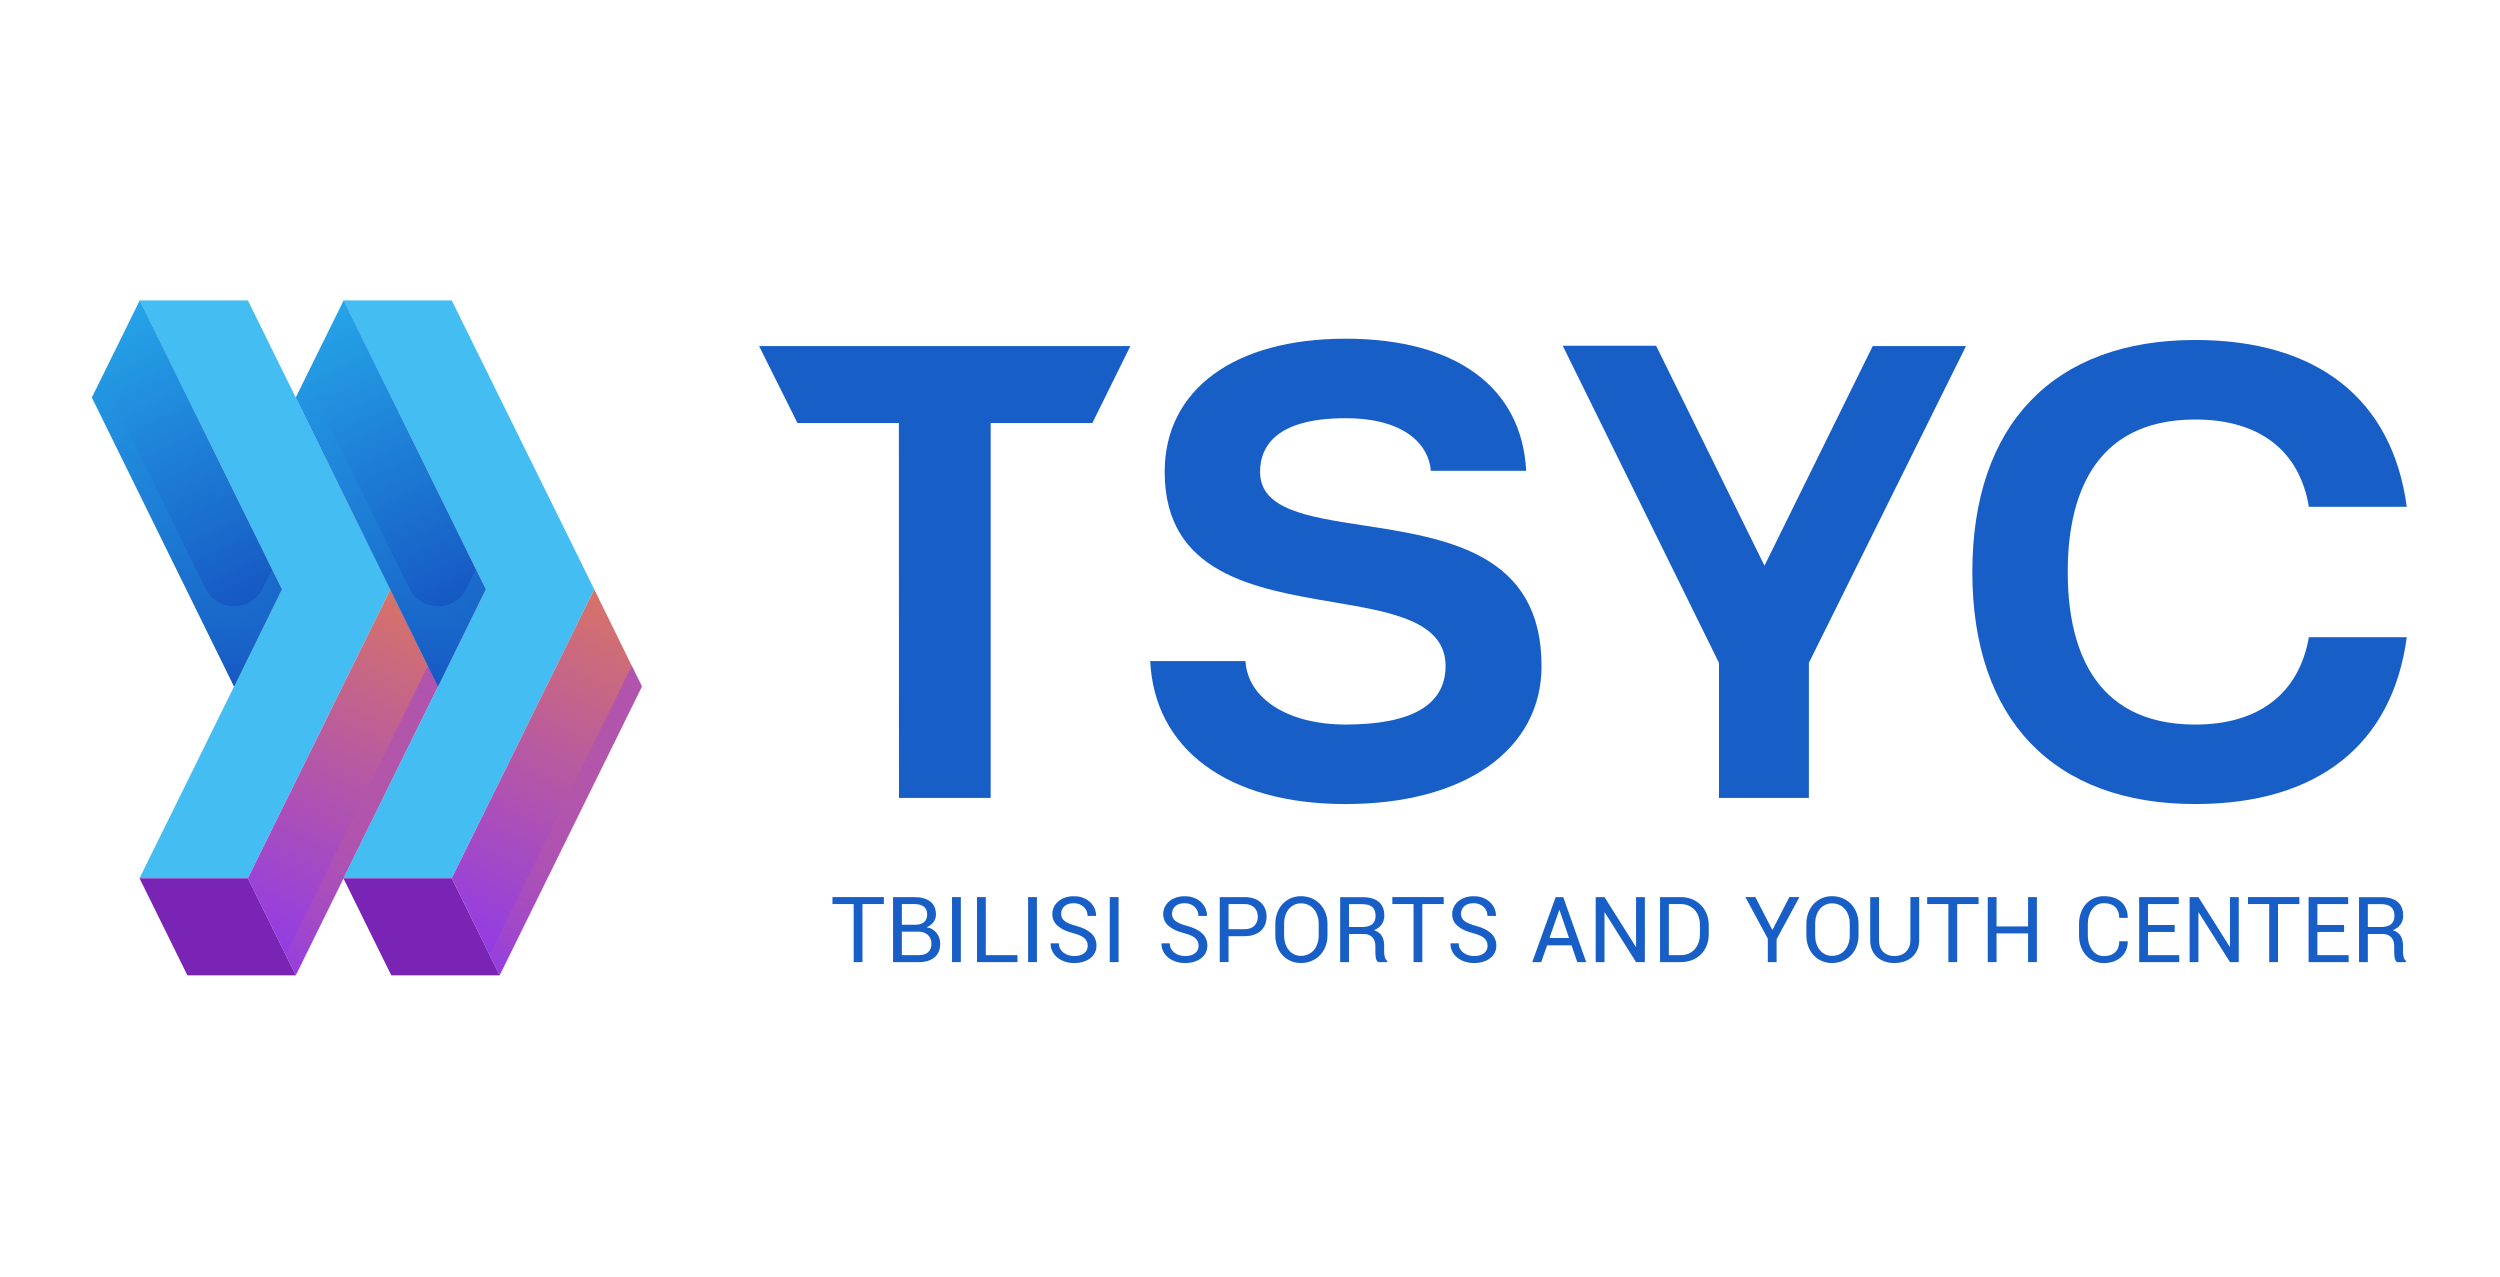
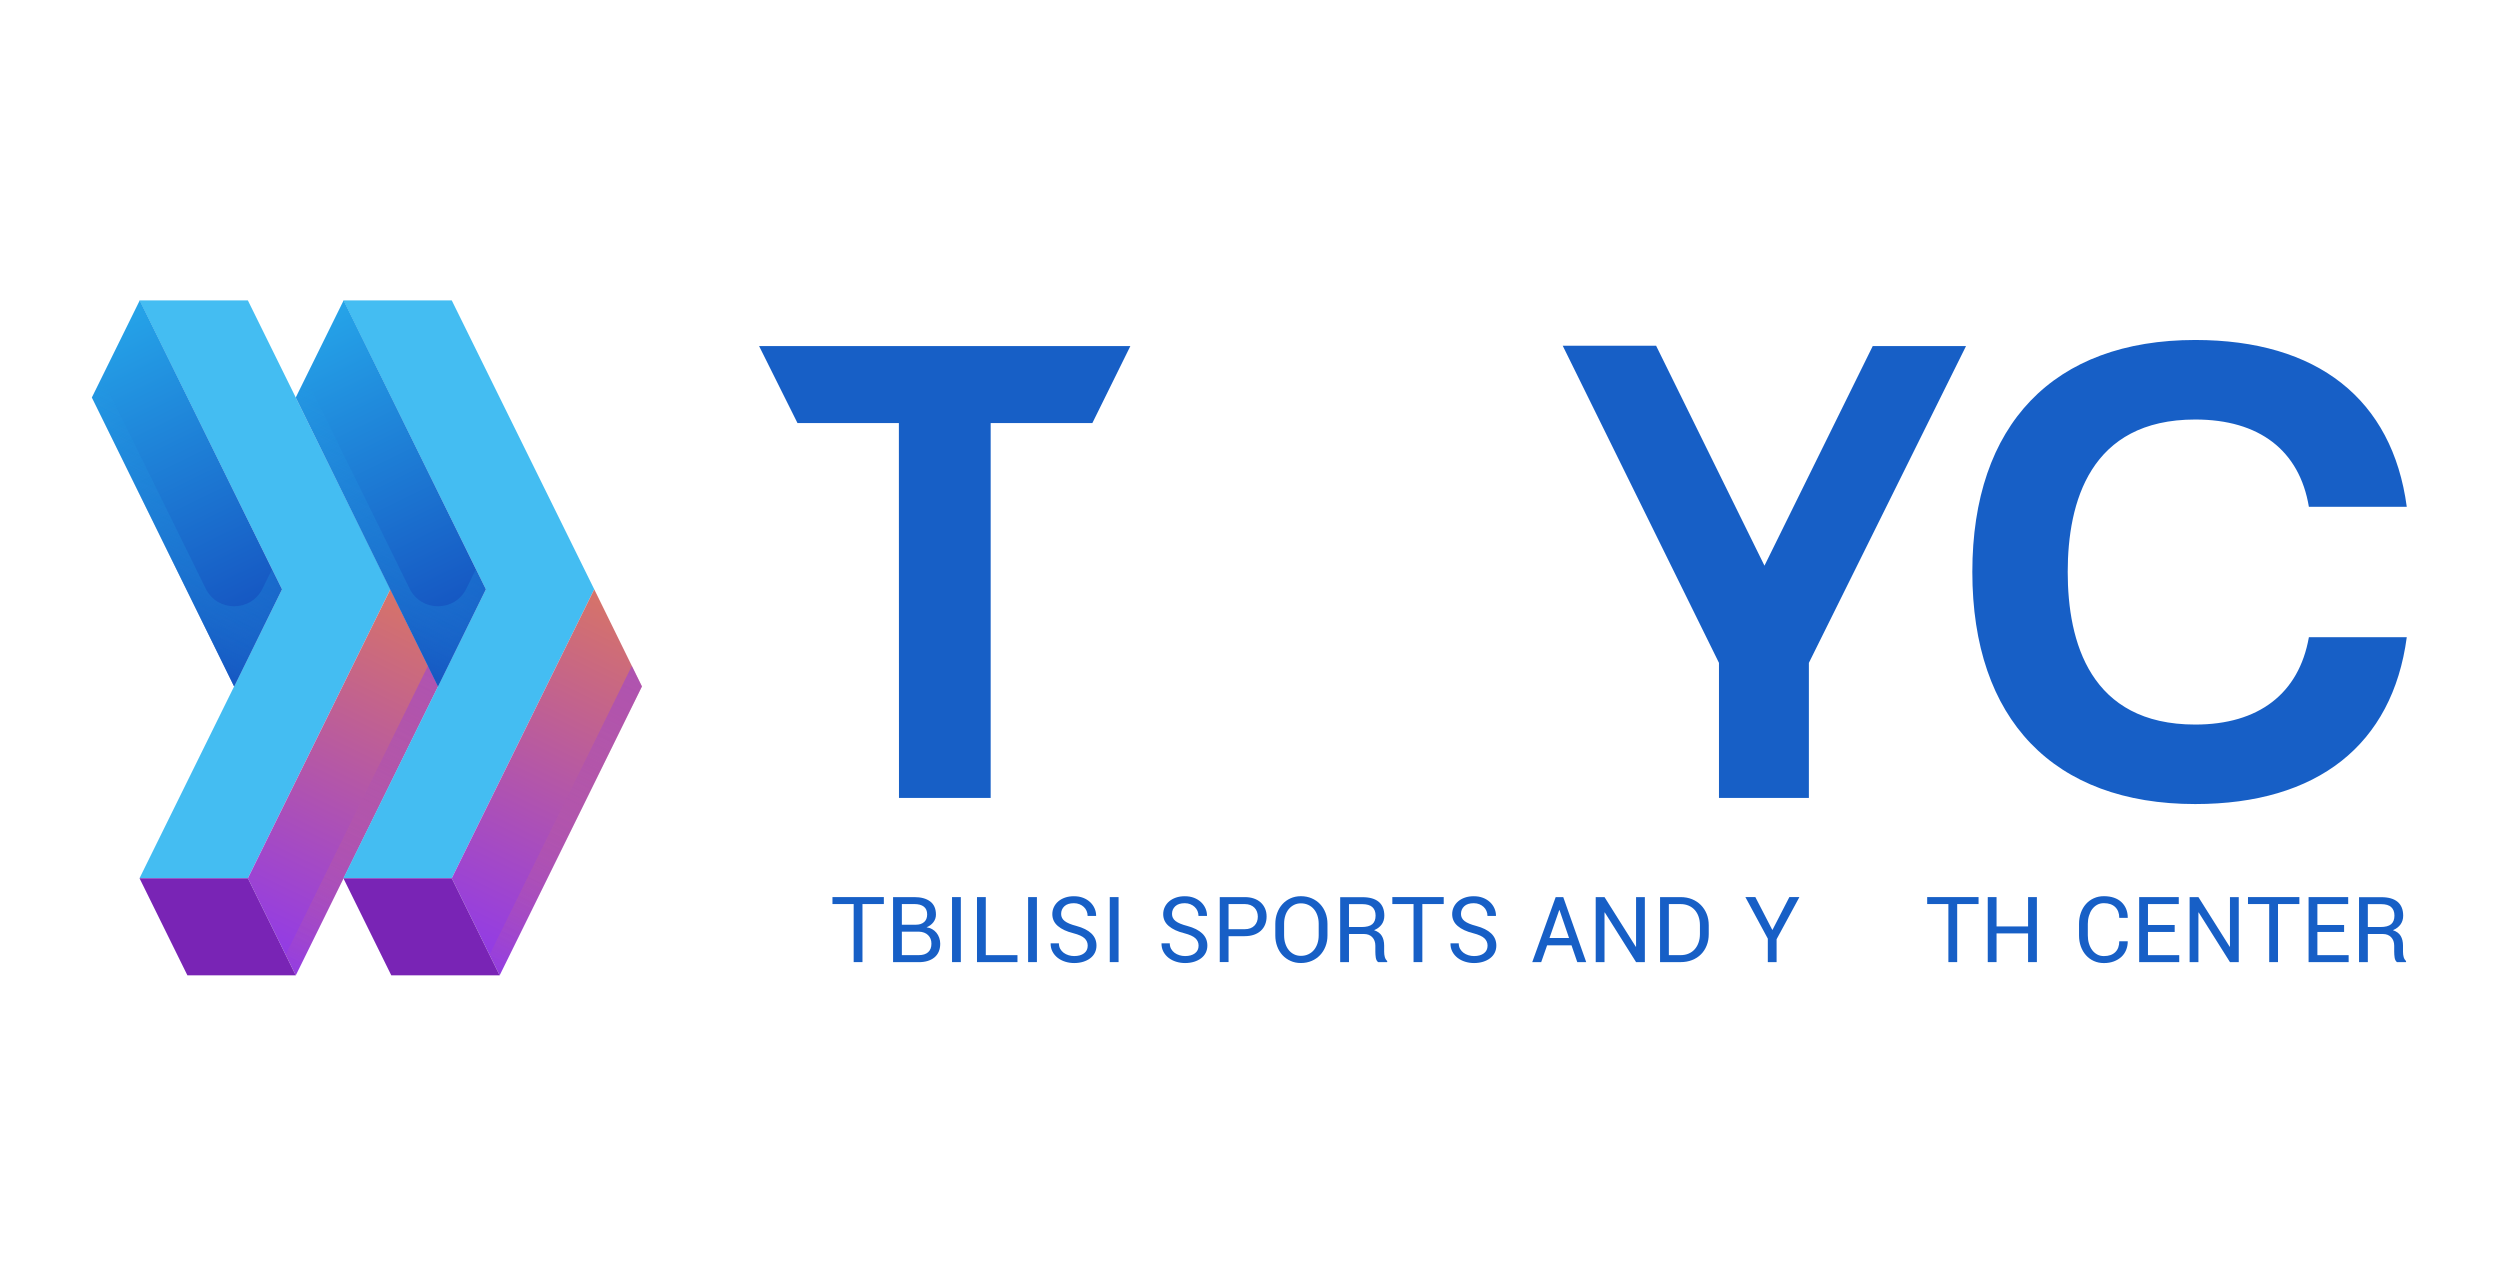
<svg xmlns="http://www.w3.org/2000/svg" xmlns:xlink="http://www.w3.org/1999/xlink" viewBox="0 0 1517 775">
  <defs>
    <style>
      .cls-1 {
        fill: url(#linear-gradient-8);
      }

      .cls-1, .cls-2, .cls-3, .cls-4 {
        mix-blend-mode: multiply;
      }

      .cls-1, .cls-4 {
        opacity: .5;
      }

      .cls-2 {
        fill: url(#linear-gradient-3);
      }

      .cls-5 {
        fill: url(#linear-gradient-2);
      }

      .cls-6 {
        fill: #175fc6;
      }

      .cls-7 {
        fill: url(#linear-gradient-6);
      }

      .cls-8 {
        isolation: isolate;
      }

      .cls-9 {
        fill: url(#linear-gradient-5);
      }

      .cls-10 {
        fill: #44bdf2;
      }

      .cls-3 {
        fill: url(#linear-gradient-7);
      }

      .cls-11 {
        fill: #7924b5;
      }

      .cls-12 {
        fill: url(#linear-gradient);
      }

      .cls-4 {
        fill: url(#linear-gradient-4);
      }
    </style>
    <linearGradient id="linear-gradient" x1="36.25" y1="140.77" x2="184.9" y2="446.34" gradientUnits="userSpaceOnUse">
      <stop offset="0" stop-color="#2abbf4" />
      <stop offset="1" stop-color="#0f36b2" />
    </linearGradient>
    <linearGradient id="linear-gradient-2" x1="309.13" y1="267.24" x2="152.23" y2="589.49" gradientUnits="userSpaceOnUse">
      <stop offset="0" stop-color="#f78e2f" />
      <stop offset=".33" stop-color="#d5726b" />
      <stop offset="1" stop-color="#8d37ef" />
    </linearGradient>
    <linearGradient id="linear-gradient-3" x1="130.67" y1="265.88" x2="52.84" y2="419.82" gradientUnits="userSpaceOnUse">
      <stop offset="0" stop-color="#2abbf4" stop-opacity="0" />
      <stop offset=".11" stop-color="#28b2ef" stop-opacity=".06" />
      <stop offset=".32" stop-color="#239ce4" stop-opacity=".23" />
      <stop offset=".58" stop-color="#1c78d2" stop-opacity=".5" />
      <stop offset=".9" stop-color="#1246ba" stop-opacity=".88" />
      <stop offset="1" stop-color="#0f36b2" />
    </linearGradient>
    <linearGradient id="linear-gradient-4" x1="270.57" y1="393.99" x2="167.23" y2="604.67" gradientUnits="userSpaceOnUse">
      <stop offset="0" stop-color="#8d37ef" />
      <stop offset=".09" stop-color="#913ae6" stop-opacity=".95" />
      <stop offset=".25" stop-color="#9e45ce" stop-opacity=".83" />
      <stop offset=".46" stop-color="#b356a8" stop-opacity=".63" />
      <stop offset=".71" stop-color="#d16e73" stop-opacity=".36" />
      <stop offset=".99" stop-color="#f58c31" stop-opacity=".01" />
      <stop offset="1" stop-color="#f78e2f" stop-opacity="0" />
    </linearGradient>
    <linearGradient id="linear-gradient-5" x1="159.96" y1="140.77" x2="308.62" y2="446.34" xlink:href="#linear-gradient" />
    <linearGradient id="linear-gradient-6" x1="432.85" y1="267.24" x2="275.95" y2="589.49" xlink:href="#linear-gradient-2" />
    <linearGradient id="linear-gradient-7" x1="254.38" y1="265.88" x2="176.55" y2="419.82" xlink:href="#linear-gradient-3" />
    <linearGradient id="linear-gradient-8" x1="394.29" y1="393.99" x2="290.95" y2="604.67" xlink:href="#linear-gradient-4" />
  </defs>
  <g class="cls-8">
    <g id="Layer_1" data-name="Layer 1">
      <g>
        <path class="cls-6" d="M505.14,548.58v-4.23h31.18v4.23h-12.97v35.23h-5.34v-35.23h-12.88Z" />
        <path class="cls-6" d="M541.91,583.81v-39.45h12.87c4.08,0,7.29,.87,9.63,2.62,2.34,1.75,3.52,4.42,3.52,8.02,0,1.7-.52,3.23-1.54,4.58-1.03,1.36-2.42,2.39-4.16,3.11,1.24,.17,2.37,.53,3.38,1.11s1.88,1.3,2.61,2.19,1.3,1.91,1.7,3.07c.4,1.14,.61,2.33,.61,3.57,0,1.85-.31,3.47-.92,4.87-.6,1.39-1.49,2.55-2.63,3.49-1.15,.94-2.52,1.65-4.1,2.13-1.58,.48-3.36,.72-5.35,.72h-15.62Zm5.34-22.7h8.63c2.01,0,3.63-.53,4.87-1.61,1.24-1.07,1.85-2.61,1.85-4.61,0-2.1-.66-3.68-2.01-4.73-1.33-1.05-3.27-1.58-5.82-1.58h-7.52v12.53Zm0,18.46h10.31c2.43,0,4.32-.59,5.64-1.78,1.33-1.2,1.99-2.91,1.99-5.13s-.68-3.91-2.04-5.23c-1.37-1.33-3.21-2.02-5.53-2.1h-10.37v14.24Z" />
        <path class="cls-6" d="M577.69,583.81v-39.45h5.34v39.45h-5.34Z" />
        <path class="cls-6" d="M592.84,583.81v-39.45h5.34v35.22h19.22v4.23h-24.56Z" />
        <path class="cls-6" d="M623.86,583.81v-39.45h5.34v39.45h-5.34Z" />
        <path class="cls-6" d="M637.52,572.54l.05-.12h4.97c0,1.3,.27,2.42,.81,3.37,.54,.95,1.24,1.74,2.1,2.38,.86,.63,1.85,1.12,2.97,1.46,1.11,.34,2.25,.51,3.4,.51,2.5,0,4.49-.56,5.97-1.66,1.49-1.11,2.23-2.67,2.23-4.67,0-1.76-.64-3.24-1.91-4.45-1.27-1.21-3.53-2.23-6.79-3.08-4.01-.99-7.15-2.44-9.39-4.36-2.25-1.91-3.38-4.32-3.38-7.21,0-1.54,.32-2.97,.95-4.29s1.51-2.48,2.65-3.45c1.14-.98,2.52-1.75,4.13-2.31,1.6-.55,3.39-.83,5.37-.83,2.08,0,3.95,.33,5.61,.97,1.66,.65,3.07,1.53,4.24,2.62,1.17,1.11,2.07,2.36,2.69,3.78,.63,1.42,.94,2.9,.94,4.45l-.05,.12h-5.12c0-1.05-.2-2.05-.6-2.99-.4-.95-.98-1.76-1.72-2.45-.73-.69-1.61-1.25-2.62-1.65-1.01-.41-2.14-.62-3.37-.62-2.54,0-4.47,.62-5.78,1.85-1.32,1.24-1.98,2.81-1.98,4.69,0,1.76,.73,3.2,2.2,4.32,1.46,1.12,3.81,2.1,7.05,2.94,3.99,1.07,7.02,2.59,9.1,4.57,2.07,1.98,3.1,4.43,3.1,7.34,0,1.57-.32,3.01-.96,4.32-.65,1.3-1.57,2.42-2.78,3.34-1.2,.93-2.64,1.65-4.29,2.17-1.66,.51-3.49,.78-5.5,.78-1.88,0-3.68-.27-5.41-.81-1.72-.53-3.24-1.31-4.55-2.32-1.3-1.01-2.36-2.24-3.15-3.71-.79-1.46-1.19-3.13-1.19-5Z" />
        <path class="cls-6" d="M673.41,583.81v-39.45h5.34v39.45h-5.34Z" />
        <path class="cls-6" d="M704.8,572.54l.05-.12h4.97c0,1.3,.27,2.42,.81,3.37,.54,.95,1.24,1.74,2.1,2.38,.86,.63,1.85,1.12,2.97,1.46,1.11,.34,2.25,.51,3.4,.51,2.5,0,4.49-.56,5.97-1.66,1.49-1.11,2.23-2.67,2.23-4.67,0-1.76-.64-3.24-1.91-4.45-1.27-1.21-3.53-2.23-6.79-3.08-4.01-.99-7.15-2.44-9.39-4.36-2.25-1.91-3.38-4.32-3.38-7.21,0-1.54,.32-2.97,.95-4.29s1.51-2.48,2.65-3.45c1.14-.98,2.52-1.75,4.13-2.31,1.6-.55,3.39-.83,5.37-.83,2.08,0,3.95,.33,5.61,.97,1.66,.65,3.07,1.53,4.24,2.62,1.17,1.11,2.07,2.36,2.69,3.78,.63,1.42,.94,2.9,.94,4.45l-.05,.12h-5.12c0-1.05-.2-2.05-.6-2.99-.4-.95-.98-1.76-1.72-2.45-.73-.69-1.61-1.25-2.62-1.65-1.01-.41-2.14-.62-3.37-.62-2.54,0-4.47,.62-5.78,1.85-1.32,1.24-1.98,2.81-1.98,4.69,0,1.76,.73,3.2,2.2,4.32,1.46,1.12,3.81,2.1,7.05,2.94,3.99,1.07,7.02,2.59,9.1,4.57,2.07,1.98,3.1,4.43,3.1,7.34,0,1.57-.32,3.01-.96,4.32-.65,1.3-1.57,2.42-2.78,3.34-1.2,.93-2.64,1.65-4.29,2.17-1.66,.51-3.49,.78-5.5,.78-1.88,0-3.68-.27-5.41-.81-1.72-.53-3.24-1.31-4.55-2.32-1.3-1.01-2.36-2.24-3.15-3.71-.79-1.46-1.19-3.13-1.19-5Z" />
        <path class="cls-6" d="M740.15,583.81v-39.45h15.07c2.12,0,4,.28,5.64,.85s3.03,1.38,4.16,2.42c1.14,1.04,2.01,2.28,2.63,3.72,.62,1.43,.92,3.04,.92,4.81s-.3,3.4-.9,4.86c-.59,1.46-1.46,2.71-2.59,3.76-1.14,1.04-2.53,1.86-4.19,2.43-1.65,.57-3.55,.86-5.67,.86h-9.73v15.73h-5.34Zm5.34-19.97h9.73c1.35,0,2.52-.19,3.52-.58,.99-.38,1.82-.92,2.49-1.62,.66-.69,1.17-1.49,1.51-2.42,.34-.92,.51-1.92,.51-3.01,0-1.03-.18-2.02-.51-2.96-.34-.94-.85-1.75-1.51-2.43s-1.49-1.23-2.49-1.63c-1-.4-2.17-.61-3.52-.61h-9.73v15.26Z" />
        <path class="cls-6" d="M773.86,567.61v-7c0-2.36,.38-4.56,1.14-6.62,.76-2.05,1.81-3.83,3.16-5.32,1.34-1.49,2.97-2.68,4.88-3.55,1.91-.87,4.03-1.31,6.35-1.31s4.56,.43,6.55,1.29c1.98,.85,3.68,2.03,5.09,3.51,1.41,1.49,2.51,3.26,3.3,5.32s1.18,4.29,1.18,6.69v7c0,2.39-.39,4.61-1.18,6.64-.79,2.04-1.89,3.81-3.3,5.3-1.41,1.49-3.11,2.67-5.09,3.52-1.99,.85-4.17,1.29-6.55,1.29s-4.39-.43-6.29-1.29c-1.91-.85-3.55-2.04-4.92-3.52-1.37-1.49-2.43-3.26-3.18-5.3-.76-2.04-1.14-4.25-1.14-6.64Zm5.34-.03c0,1.85,.25,3.52,.76,5.05,.5,1.52,1.2,2.82,2.08,3.91,.88,1.08,1.95,1.94,3.2,2.55s2.63,.92,4.14,.92c1.65,0,3.17-.31,4.51-.95,1.35-.63,2.49-1.5,3.41-2.61,.92-1.11,1.63-2.43,2.13-3.94s.75-3.17,.75-4.93v-7.05c0-1.77-.25-3.4-.75-4.9s-1.2-2.81-2.13-3.91c-.92-1.11-2.06-1.98-3.41-2.62-1.35-.63-2.86-.95-4.51-.95-1.55,0-2.94,.32-4.19,.95-1.25,.64-2.33,1.5-3.22,2.59-.89,1.09-1.58,2.39-2.06,3.91-.48,1.53-.72,3.17-.72,4.93v7.05Z" />
        <path class="cls-6" d="M813.22,583.81v-39.4h13.5c4.36,0,7.67,.95,9.92,2.84,2.25,1.9,3.37,4.7,3.37,8.41,0,2.01-.53,3.76-1.59,5.26-1.06,1.49-2.6,2.67-4.63,3.52,2.19,.74,3.76,1.9,4.7,3.47,.94,1.58,1.41,3.53,1.41,5.86v3.75c0,1.21,.14,2.3,.41,3.26,.28,.95,.76,1.75,1.44,2.37v.66h-5.51c-.76-.59-1.22-1.48-1.41-2.66-.18-1.19-.27-2.43-.27-3.71v-3.61c0-2.1-.62-3.81-1.85-5.11s-2.9-1.96-5-1.96h-9.15v17.06h-5.34Zm5.34-21.29h7.57c3.04,0,5.23-.57,6.57-1.72,1.33-1.15,2-2.88,2-5.19s-.65-3.94-1.94-5.15c-1.3-1.21-3.32-1.82-6.04-1.82h-8.16v13.87Z" />
        <path class="cls-6" d="M844.87,548.58v-4.23h31.18v4.23h-12.97v35.23h-5.34v-35.23h-12.88Z" />
        <path class="cls-6" d="M880.15,572.54l.05-.12h4.97c0,1.3,.27,2.42,.81,3.37,.54,.95,1.24,1.74,2.1,2.38,.86,.63,1.85,1.12,2.97,1.46,1.11,.34,2.25,.51,3.4,.51,2.5,0,4.49-.56,5.97-1.66,1.49-1.11,2.23-2.67,2.23-4.67,0-1.76-.64-3.24-1.91-4.45-1.27-1.21-3.53-2.23-6.79-3.08-4.01-.99-7.15-2.44-9.39-4.36-2.25-1.91-3.38-4.32-3.38-7.21,0-1.54,.32-2.97,.95-4.29s1.51-2.48,2.65-3.45c1.14-.98,2.52-1.75,4.13-2.31,1.6-.55,3.39-.83,5.37-.83,2.08,0,3.95,.33,5.61,.97,1.66,.65,3.07,1.53,4.24,2.62,1.17,1.11,2.07,2.36,2.69,3.78,.63,1.42,.94,2.9,.94,4.45l-.05,.12h-5.12c0-1.05-.2-2.05-.6-2.99-.4-.95-.98-1.76-1.72-2.45-.73-.69-1.61-1.25-2.62-1.65-1.01-.41-2.14-.62-3.37-.62-2.54,0-4.47,.62-5.78,1.85-1.32,1.24-1.98,2.81-1.98,4.69,0,1.76,.73,3.2,2.2,4.32,1.46,1.12,3.81,2.1,7.05,2.94,3.99,1.07,7.02,2.59,9.1,4.57,2.07,1.98,3.1,4.43,3.1,7.34,0,1.57-.32,3.01-.96,4.32-.65,1.3-1.57,2.42-2.78,3.34-1.2,.93-2.64,1.65-4.29,2.17-1.66,.51-3.49,.78-5.5,.78-1.88,0-3.68-.27-5.41-.81-1.72-.53-3.24-1.31-4.55-2.32-1.3-1.01-2.36-2.24-3.15-3.71-.79-1.46-1.19-3.13-1.19-5Z" />
        <path class="cls-6" d="M929.77,583.81l14.22-39.45h4.59l13.93,39.45h-5.42l-3.49-10.17h-14.82l-3.57,10.17h-5.45Zm10.48-14.65h11.84l-5.78-16.92h-.17l-5.89,16.92Z" />
        <path class="cls-6" d="M968.28,583.81v-39.45h5.34l18.97,30.13,.17-.05v-30.08h5.34v39.45h-5.34l-18.97-30.14-.17,.06v30.08h-5.34Z" />
        <path class="cls-6" d="M1007.32,583.81v-39.45h12.42c2.56,0,4.89,.42,6.97,1.27,2.08,.85,3.87,2.04,5.38,3.55,1.5,1.53,2.67,3.32,3.51,5.38,.84,2.07,1.26,4.35,1.26,6.86v5.37c0,2.5-.4,4.8-1.23,6.89-.82,2.1-1.98,3.89-3.47,5.39s-3.29,2.67-5.41,3.5-4.45,1.24-7.01,1.24h-12.42Zm5.34-4.23h7.08c1.85,0,3.5-.31,4.96-.95,1.46-.63,2.7-1.53,3.71-2.68,1-1.14,1.77-2.5,2.3-4.06,.54-1.56,.81-3.28,.81-5.13v-5.41c0-1.84-.27-3.54-.81-5.1-.53-1.56-1.31-2.92-2.33-4.06-1.02-1.14-2.27-2.03-3.73-2.65s-3.1-.94-4.91-.94h-7.08v30.99Z" />
        <path class="cls-6" d="M1059.09,544.36h6.06l10.33,20.01,10.3-20.01h6.09l-13.83,25.57v13.88h-5.33v-14.24l-13.61-25.21Z" />
-         <path class="cls-6" d="M1096.11,567.61v-7c0-2.36,.38-4.56,1.14-6.62,.76-2.05,1.81-3.83,3.16-5.32,1.34-1.49,2.97-2.68,4.88-3.55,1.91-.87,4.03-1.31,6.35-1.31s4.56,.43,6.55,1.29c1.98,.85,3.68,2.03,5.09,3.51,1.41,1.49,2.51,3.26,3.3,5.32s1.18,4.29,1.18,6.69v7c0,2.39-.39,4.61-1.18,6.64-.79,2.04-1.89,3.81-3.3,5.3-1.41,1.49-3.11,2.67-5.09,3.52-1.99,.85-4.17,1.29-6.55,1.29s-4.39-.43-6.29-1.29c-1.91-.85-3.55-2.04-4.92-3.52-1.37-1.49-2.43-3.26-3.18-5.3-.76-2.04-1.14-4.25-1.14-6.64Zm5.34-.03c0,1.85,.25,3.52,.76,5.05,.5,1.52,1.2,2.82,2.08,3.91,.88,1.08,1.95,1.94,3.2,2.55s2.63,.92,4.14,.92c1.65,0,3.17-.31,4.51-.95,1.35-.63,2.49-1.5,3.41-2.61,.92-1.11,1.63-2.43,2.13-3.94,.5-1.52,.75-3.17,.75-4.93v-7.05c0-1.77-.25-3.4-.75-4.9-.5-1.5-1.2-2.81-2.13-3.91-.92-1.11-2.06-1.98-3.41-2.62-1.35-.63-2.86-.95-4.51-.95-1.55,0-2.94,.32-4.19,.95-1.25,.64-2.33,1.5-3.22,2.59-.89,1.09-1.58,2.39-2.06,3.91-.48,1.53-.72,3.17-.72,4.93v7.05Z" />
-         <path class="cls-6" d="M1134.84,570.56v-26.2h5.34v26.15c0,3.09,.87,5.46,2.61,7.13,1.75,1.66,3.96,2.49,6.65,2.49,1.46,0,2.78-.22,3.98-.66s2.23-1.08,3.07-1.91c.85-.84,1.51-1.85,2.01-3.04,.49-1.19,.73-2.52,.73-4.01v-26.15h5.33v26.2c0,2.18-.37,4.12-1.14,5.83-.76,1.7-1.8,3.14-3.13,4.32-1.33,1.18-2.92,2.08-4.78,2.71-1.85,.63-3.88,.95-6.08,.95s-4.04-.32-5.83-.95c-1.78-.63-3.33-1.53-4.64-2.71-1.3-1.18-2.32-2.62-3.04-4.34-.72-1.72-1.08-3.65-1.08-5.81Z" />
        <path class="cls-6" d="M1169.41,548.58v-4.23h31.18v4.23h-12.97v35.23h-5.34v-35.23h-12.88Z" />
        <path class="cls-6" d="M1206.17,583.81v-39.45h5.34v17.8h19.13v-17.8h5.34v39.45h-5.34v-17.42h-19.13v17.42h-5.34Z" />
        <path class="cls-6" d="M1261.56,567.61v-7c0-2.43,.37-4.68,1.11-6.74,.74-2.07,1.78-3.84,3.1-5.32,1.33-1.49,2.91-2.65,4.77-3.49,1.85-.84,3.88-1.26,6.1-1.26s4.29,.31,6.08,.92c1.78,.61,3.29,1.49,4.54,2.65,1.24,1.16,2.2,2.53,2.86,4.12,.66,1.59,1,3.38,1,5.35l-.06,.13h-5.09c0-2.76-.81-4.93-2.44-6.54-1.63-1.59-3.93-2.39-6.89-2.39-1.55,0-2.92,.34-4.12,1-1.2,.67-2.2,1.58-3.04,2.72s-1.46,2.47-1.91,4c-.46,1.53-.68,3.14-.68,4.83v7.02c0,1.76,.22,3.4,.68,4.91,.45,1.51,1.1,2.84,1.94,3.97,.85,1.14,1.87,2.03,3.07,2.68,1.19,.65,2.55,.98,4.06,.98,2.96,0,5.25-.79,6.89-2.37s2.44-3.78,2.44-6.61h5.09l.06,.12c0,1.85-.34,3.58-1,5.19-.66,1.61-1.62,3-2.88,4.16-1.27,1.16-2.78,2.07-4.58,2.75-1.78,.66-3.79,1-6.02,1s-4.25-.42-6.1-1.26c-1.86-.84-3.45-2.01-4.77-3.5-1.33-1.49-2.36-3.26-3.1-5.29-.73-2.04-1.11-4.27-1.11-6.7Z" />
        <path class="cls-6" d="M1298.05,583.81v-39.45h24.03v4.23h-18.69v12.69h16.21v4.23h-16.21v14.07h18.97v4.23h-24.31Z" />
        <path class="cls-6" d="M1328.66,583.81v-39.45h5.34l18.97,30.13,.17-.05v-30.08h5.34v39.45h-5.34l-18.97-30.14-.17,.06v30.08h-5.34Z" />
        <path class="cls-6" d="M1364.08,548.58v-4.23h31.18v4.23h-12.97v35.23h-5.34v-35.23h-12.88Z" />
        <path class="cls-6" d="M1400.85,583.81v-39.45h24.03v4.23h-18.69v12.69h16.21v4.23h-16.21v14.07h18.97v4.23h-24.31Z" />
        <path class="cls-6" d="M1431.46,583.81v-39.4h13.5c4.36,0,7.67,.95,9.92,2.84,2.25,1.9,3.37,4.7,3.37,8.41,0,2.01-.53,3.76-1.59,5.26-1.06,1.49-2.6,2.67-4.63,3.52,2.19,.74,3.76,1.9,4.7,3.47,.94,1.58,1.41,3.53,1.41,5.86v3.75c0,1.21,.14,2.3,.41,3.26,.28,.95,.76,1.75,1.44,2.37v.66h-5.51c-.76-.59-1.22-1.48-1.41-2.66-.18-1.19-.27-2.43-.27-3.71v-3.61c0-2.1-.62-3.81-1.85-5.11-1.24-1.3-2.9-1.96-5-1.96h-9.15v17.06h-5.34Zm5.34-21.29h7.57c3.04,0,5.23-.57,6.57-1.72,1.33-1.15,2-2.88,2-5.19s-.65-3.94-1.94-5.15c-1.3-1.21-3.32-1.82-6.04-1.82h-8.16v13.87Z" />
      </g>
      <g>
        <g>
          <polygon class="cls-10" points="150.41 182.29 84.66 182.29 171.12 357.6 84.66 532.91 150.41 532.91 236.87 357.6 150.41 182.29" />
          <polygon class="cls-12" points="142.06 416.53 55.73 241.22 84.79 182.29 171.12 357.6 142.06 416.53" />
          <polygon class="cls-5" points="179.48 591.85 265.8 416.53 236.87 357.6 150.42 532.92 179.48 591.85" />
          <polygon class="cls-11" points="84.66 532.92 113.72 591.85 179.48 591.85 150.42 532.92 84.66 532.92" />
          <path class="cls-2" d="M171.12,357.6l-6.02-12.23-5.82,11.81c-7.04,14.28-27.41,14.28-34.45-.01L61.73,229.05l-6,12.17,86.33,175.31,29.06-58.93Z" />
          <polygon class="cls-4" points="259.67 404.06 173.33 579.38 179.48 591.85 265.82 416.53 259.67 404.06" />
          <polygon class="cls-10" points="274.13 182.29 208.37 182.29 294.83 357.6 208.37 532.91 274.13 532.91 360.59 357.6 274.13 182.29" />
          <polygon class="cls-9" points="265.77 416.53 179.45 241.22 208.51 182.29 294.83 357.6 265.77 416.53" />
          <polygon class="cls-7" points="303.19 591.85 389.52 416.53 360.59 357.6 274.13 532.92 303.19 591.85" />
          <polygon class="cls-11" points="208.37 532.92 237.44 591.85 303.19 591.85 274.13 532.92 208.37 532.92" />
-           <path class="cls-3" d="M294.83,357.6l-6.02-12.23-5.82,11.81c-7.04,14.28-27.41,14.28-34.45-.01l-63.09-128.12-6,12.17,86.33,175.31,29.06-58.93Z" />
+           <path class="cls-3" d="M294.83,357.6l-6.02-12.23-5.82,11.81c-7.04,14.28-27.41,14.28-34.45-.01l-63.09-128.12-6,12.17,86.33,175.31,29.06-58.93" />
          <polygon class="cls-1" points="383.39 404.06 297.05 579.38 303.19 591.85 389.53 416.53 383.39 404.06" />
        </g>
        <g>
          <g>
            <path class="cls-6" d="M1401.03,386.66h59.4c-8.72,65.33-54.25,101.24-128.36,101.24-85.98,0-135.26-51.34-135.26-140.83s49.28-140.77,135.26-140.77c74.11,0,119.64,35.9,128.36,101.24h-59.4c-5.69-34.21-30.09-52.98-68.96-52.98-63.94,0-77.38,50.31-77.38,92.52s13.44,92.58,77.38,92.58c38.51,0,62.91-18.77,68.96-52.98Z" />
-             <path class="cls-6" d="M935.42,404.1c0,50.92-46.68,83.8-118.98,83.8s-116.01-33.97-118.49-86.76h57.82c1.27,22.77,25.85,38.51,60.67,38.51,40.26,0,60.73-11.93,60.73-35.54,0-27.19-32.94-32.76-67.87-38.69-48.08-8.17-102.57-17.38-102.57-79.07,0-49.83,42.08-80.83,109.71-80.83s107.05,29.91,109.65,80.16h-57.88c-1.03-15.14-15.02-31.91-51.77-31.91-42.81,0-51.83,17.74-51.83,32.57,0,22.83,28.82,27.25,62.12,32.39,50.92,7.81,108.68,16.71,108.68,85.37Z" />
            <polygon class="cls-6" points="685.91 209.98 662.84 256.73 601.14 256.73 601.14 484.2 545.5 484.2 545.44 256.73 483.92 256.73 460.61 209.98 685.91 209.98" />
          </g>
          <polygon class="cls-6" points="1192.99 209.98 1097.63 402.22 1097.63 484.2 1043.07 484.2 1043.07 402.22 948.26 209.8 1004.93 209.8 1070.68 343.25 1136.38 209.98 1192.99 209.98" />
        </g>
      </g>
    </g>
  </g>
</svg>